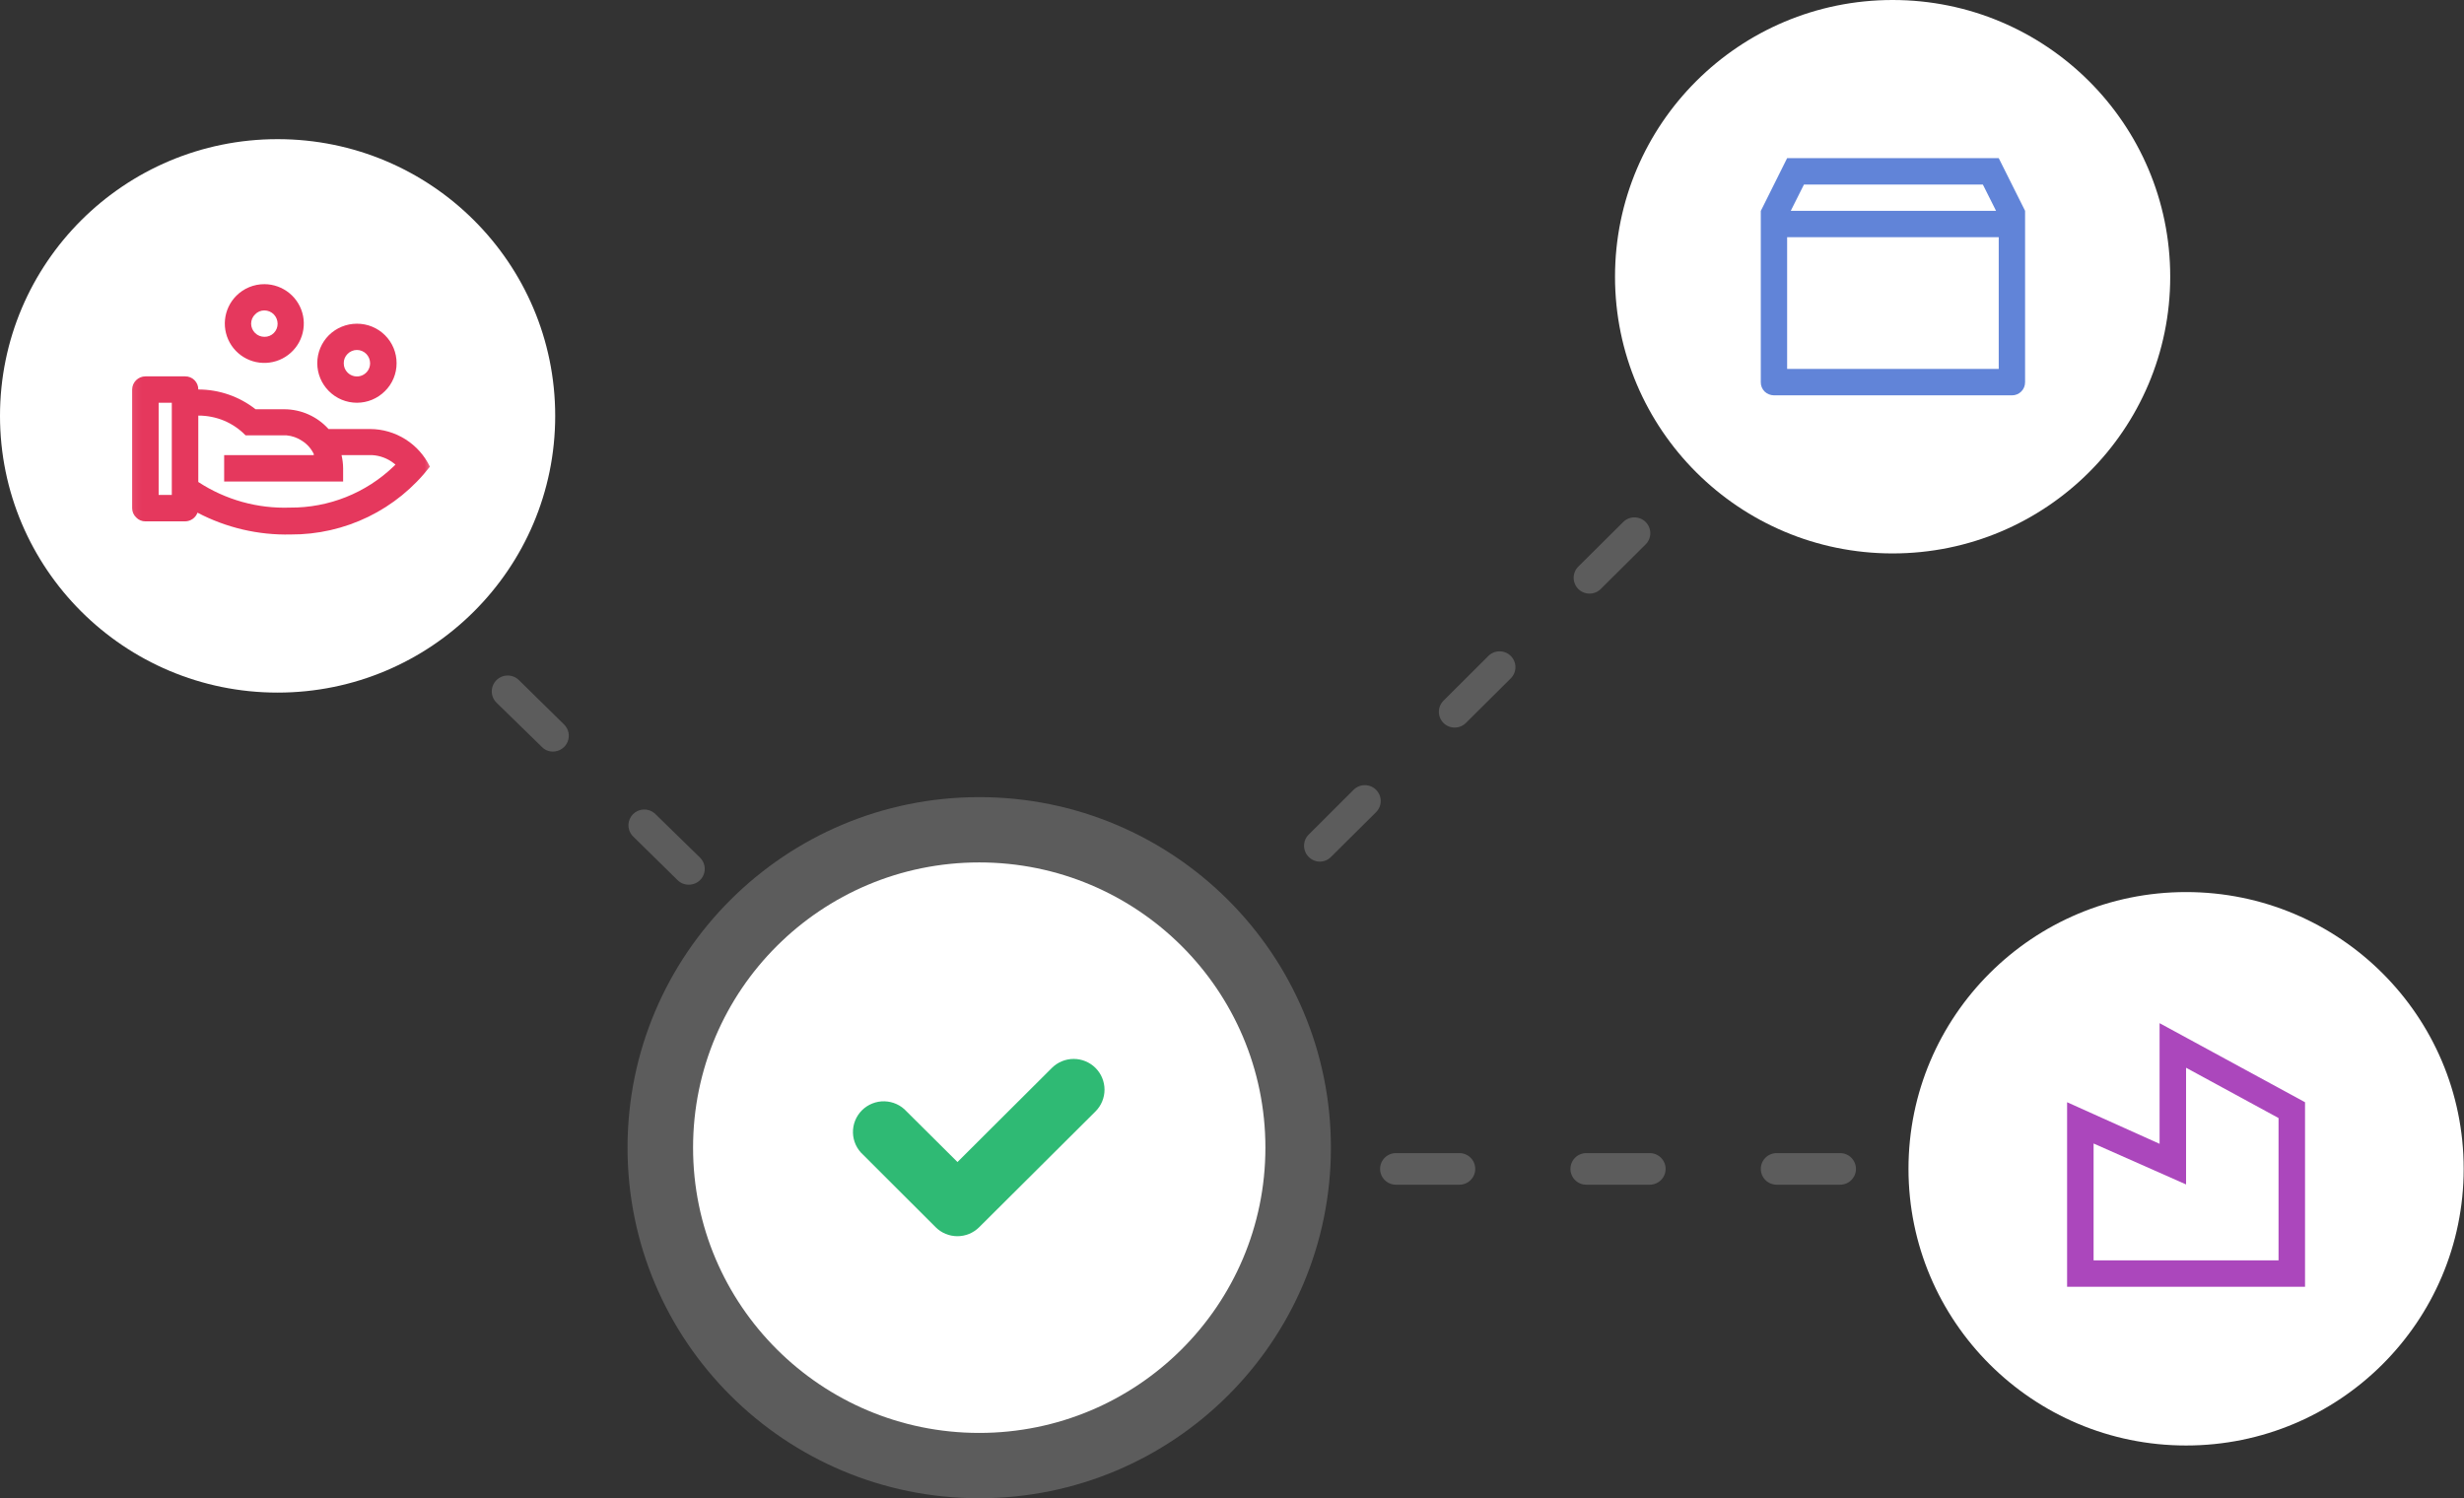
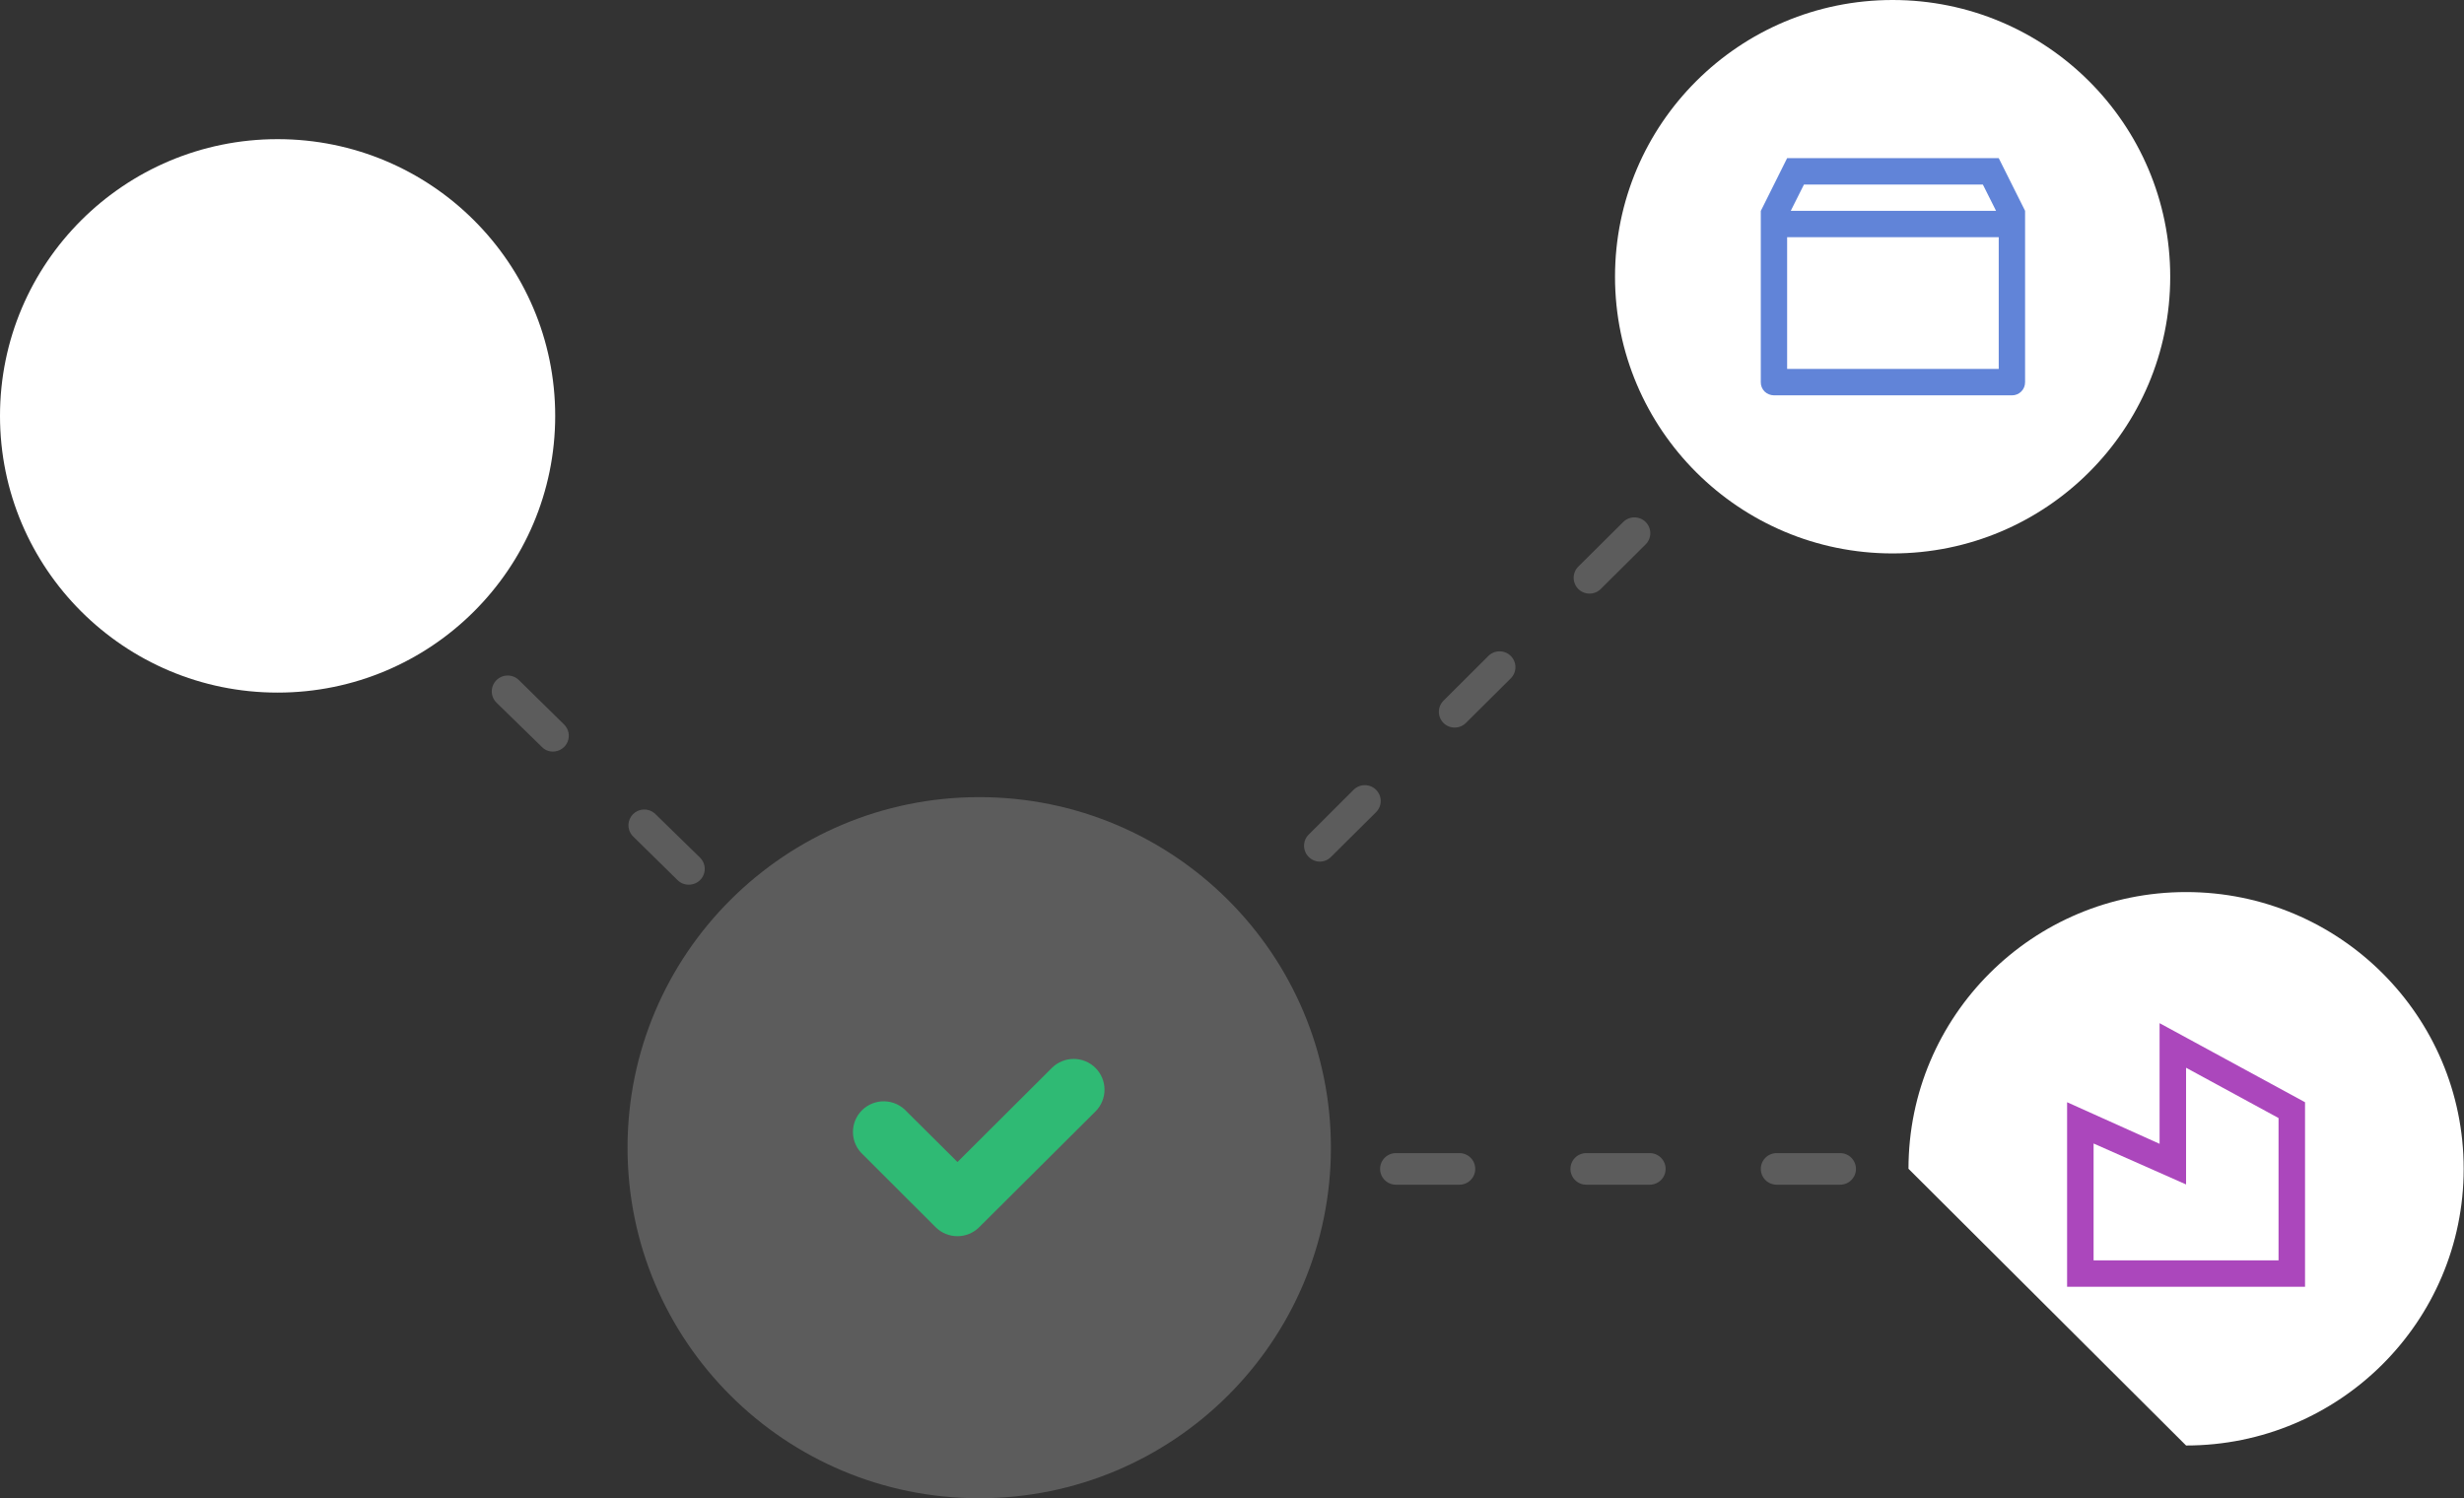
<svg xmlns="http://www.w3.org/2000/svg" width="148" height="90" viewBox="0 0 148 90" fill="none">
  <rect x="0" y="0" width="148" height="90" fill="#333333" stroke="none" />
  <g opacity="0.2">
    <path d="M41.363 53.143C41.113 53.142 40.873 53.043 40.696 52.868L37.98 50.198C37.822 50.018 37.739 49.785 37.747 49.545C37.754 49.306 37.852 49.078 38.021 48.908C38.189 48.738 38.416 48.637 38.656 48.626C38.896 48.615 39.13 48.695 39.314 48.849L42.039 51.509C42.177 51.642 42.272 51.812 42.311 51.999C42.35 52.185 42.332 52.38 42.259 52.556C42.186 52.732 42.062 52.882 41.902 52.987C41.742 53.092 41.554 53.146 41.363 53.143Z" fill="white" />
    <path d="M33.216 45.147C33.092 45.149 32.969 45.126 32.854 45.079C32.739 45.031 32.636 44.961 32.55 44.871L29.824 42.211C29.643 42.033 29.541 41.791 29.539 41.539C29.537 41.286 29.636 41.042 29.814 40.862C29.993 40.682 30.235 40.58 30.489 40.578C30.743 40.576 30.987 40.675 31.168 40.853L33.884 43.522C34.017 43.654 34.109 43.823 34.147 44.007C34.184 44.191 34.166 44.383 34.094 44.556C34.023 44.73 33.902 44.879 33.745 44.984C33.589 45.089 33.405 45.146 33.216 45.147Z" fill="white" />
  </g>
  <g opacity="0.2">
    <path d="M79.282 51.758C79.156 51.758 79.031 51.732 78.915 51.683C78.799 51.634 78.694 51.563 78.605 51.473C78.428 51.295 78.328 51.054 78.328 50.803C78.328 50.552 78.428 50.312 78.605 50.134L81.302 47.445C81.391 47.356 81.496 47.285 81.612 47.237C81.728 47.189 81.853 47.164 81.979 47.164C82.105 47.164 82.229 47.189 82.346 47.237C82.462 47.285 82.567 47.356 82.655 47.445C82.833 47.623 82.933 47.864 82.933 48.115C82.933 48.366 82.833 48.606 82.655 48.785L79.949 51.473C79.773 51.652 79.533 51.755 79.282 51.758Z" fill="white" />
    <path d="M87.37 43.704C87.12 43.703 86.881 43.604 86.703 43.429C86.526 43.251 86.426 43.01 86.426 42.759C86.426 42.508 86.526 42.267 86.703 42.09L89.4 39.401C89.579 39.223 89.822 39.124 90.075 39.125C90.328 39.126 90.57 39.227 90.748 39.406C90.927 39.584 91.026 39.827 91.025 40.079C91.024 40.331 90.923 40.572 90.744 40.75L88.047 43.429C87.958 43.517 87.852 43.587 87.736 43.634C87.62 43.681 87.496 43.705 87.37 43.704Z" fill="white" />
    <path d="M95.471 35.657C95.221 35.657 94.981 35.557 94.803 35.382C94.714 35.294 94.643 35.189 94.595 35.073C94.547 34.957 94.522 34.833 94.522 34.708C94.522 34.582 94.547 34.458 94.595 34.342C94.643 34.226 94.714 34.121 94.803 34.033L97.5 31.354C97.68 31.177 97.923 31.077 98.175 31.078C98.428 31.079 98.671 31.18 98.849 31.359C99.027 31.538 99.126 31.78 99.126 32.032C99.125 32.284 99.024 32.525 98.844 32.703L96.147 35.382C96.058 35.47 95.953 35.54 95.836 35.587C95.72 35.634 95.596 35.658 95.471 35.657Z" fill="white" />
  </g>
  <g opacity="0.2">
    <path d="M110.526 71.165H106.715C106.462 71.165 106.22 71.065 106.041 70.887C105.862 70.709 105.762 70.467 105.762 70.216C105.762 69.964 105.862 69.722 106.041 69.544C106.22 69.366 106.462 69.266 106.715 69.266H110.526C110.779 69.266 111.021 69.366 111.199 69.544C111.378 69.722 111.479 69.964 111.479 70.216C111.479 70.467 111.378 70.709 111.199 70.887C111.021 71.065 110.779 71.165 110.526 71.165ZM99.092 71.165H95.281C95.028 71.165 94.786 71.065 94.607 70.887C94.429 70.709 94.328 70.467 94.328 70.216C94.328 69.964 94.429 69.722 94.607 69.544C94.786 69.366 95.028 69.266 95.281 69.266H99.092C99.345 69.266 99.587 69.366 99.766 69.544C99.945 69.722 100.045 69.964 100.045 70.216C100.045 70.467 99.945 70.709 99.766 70.887C99.587 71.065 99.345 71.165 99.092 71.165ZM87.659 71.165H83.847C83.595 71.165 83.352 71.065 83.174 70.887C82.995 70.709 82.894 70.467 82.894 70.216C82.894 69.964 82.995 69.722 83.174 69.544C83.352 69.366 83.595 69.266 83.847 69.266H87.659C87.911 69.266 88.153 69.366 88.332 69.544C88.511 69.722 88.611 69.964 88.611 70.216C88.611 70.467 88.511 70.709 88.332 70.887C88.153 71.065 87.911 71.165 87.659 71.165Z" fill="white" />
  </g>
  <path d="M16.674 41.604C25.883 41.604 33.348 34.162 33.348 24.982C33.348 15.801 25.883 8.359 16.674 8.359C7.465 8.359 0 15.801 0 24.982C0 34.162 7.465 41.604 16.674 41.604Z" fill="white" />
  <mask id="mask0_5724_3907" style="mask-type:luminance" maskUnits="userSpaceOnUse" x="7" y="15" width="20" height="20">
    <path d="M26.203 15.484H7.146V34.481H26.203V15.484Z" fill="white" />
  </mask>
  <g mask="url(#mask0_5724_3907)">
-     <path d="M11.12 22.608C11.224 22.607 11.328 22.626 11.424 22.665C11.521 22.704 11.608 22.762 11.682 22.836C11.755 22.909 11.814 22.997 11.853 23.093C11.892 23.189 11.912 23.292 11.911 23.396C13.158 23.396 14.37 23.814 15.35 24.584H17.075C17.576 24.585 18.073 24.691 18.53 24.896C18.988 25.1 19.398 25.398 19.733 25.771H22.23C22.981 25.773 23.716 25.987 24.351 26.387C24.986 26.787 25.496 27.357 25.822 28.032C24.837 29.306 23.571 30.337 22.122 31.044C20.672 31.75 19.079 32.114 17.465 32.106C15.517 32.153 13.588 31.701 11.863 30.796C11.807 30.947 11.706 31.079 11.573 31.172C11.44 31.265 11.282 31.316 11.12 31.318H8.738C8.633 31.319 8.528 31.299 8.432 31.258C8.335 31.217 8.248 31.157 8.176 31.081C8.1 31.008 8.04 30.921 7.999 30.825C7.958 30.728 7.937 30.625 7.938 30.52V23.396C7.94 23.186 8.025 22.986 8.175 22.838C8.325 22.691 8.527 22.608 8.738 22.608H11.12ZM11.911 24.983V28.953C13.545 30.024 15.473 30.562 17.427 30.491C19.747 30.507 21.979 29.617 23.649 28.012L23.754 27.908L23.659 27.832C23.285 27.538 22.829 27.366 22.353 27.338H20.514C20.575 27.597 20.607 27.861 20.61 28.126V28.924H13.464V27.338H18.847V27.272C18.695 26.954 18.458 26.684 18.161 26.493C17.878 26.299 17.55 26.181 17.208 26.151H14.75C14.382 25.772 13.941 25.472 13.454 25.267C12.968 25.067 12.446 24.964 11.92 24.964L11.911 24.983ZM10.319 24.194H9.529V29.732H10.319V24.194ZM21.439 19.445C21.752 19.444 22.062 19.504 22.352 19.623C22.642 19.742 22.904 19.917 23.126 20.138C23.347 20.358 23.523 20.621 23.642 20.909C23.761 21.198 23.822 21.507 23.821 21.82C23.822 22.13 23.761 22.438 23.641 22.725C23.522 23.012 23.346 23.272 23.125 23.491C22.904 23.713 22.642 23.89 22.352 24.011C22.063 24.131 21.752 24.193 21.439 24.193C21.125 24.193 20.814 24.131 20.525 24.011C20.235 23.89 19.973 23.713 19.752 23.491C19.307 23.046 19.057 22.443 19.057 21.815C19.057 21.186 19.307 20.583 19.752 20.138C20.2 19.694 20.807 19.445 21.439 19.445ZM21.439 21.022C21.334 21.022 21.23 21.043 21.134 21.084C21.037 21.125 20.95 21.184 20.877 21.259C20.802 21.332 20.744 21.42 20.704 21.516C20.665 21.612 20.646 21.716 20.648 21.82C20.646 21.923 20.666 22.027 20.705 22.123C20.745 22.219 20.803 22.306 20.877 22.38C20.987 22.491 21.129 22.567 21.283 22.598C21.437 22.629 21.597 22.614 21.742 22.553C21.887 22.493 22.011 22.391 22.098 22.261C22.185 22.13 22.231 21.976 22.23 21.82C22.229 21.61 22.147 21.409 22.001 21.259C21.927 21.184 21.84 21.125 21.744 21.084C21.647 21.043 21.544 21.022 21.439 21.022ZM15.884 17.07C16.432 17.072 16.963 17.264 17.386 17.612C17.809 17.96 18.098 18.443 18.204 18.98C18.309 19.516 18.225 20.073 17.966 20.555C17.706 21.036 17.287 21.413 16.78 21.622C16.273 21.83 15.709 21.857 15.184 21.698C14.66 21.539 14.207 21.203 13.902 20.748C13.598 20.293 13.461 19.747 13.515 19.203C13.569 18.659 13.81 18.151 14.197 17.764C14.418 17.543 14.681 17.367 14.971 17.248C15.261 17.129 15.571 17.069 15.884 17.07ZM15.884 18.647C15.779 18.646 15.674 18.666 15.578 18.707C15.481 18.748 15.394 18.808 15.322 18.884C15.246 18.957 15.186 19.044 15.145 19.14C15.104 19.237 15.084 19.34 15.084 19.445C15.086 19.655 15.171 19.855 15.321 20.003C15.471 20.151 15.673 20.233 15.884 20.233C15.988 20.235 16.091 20.215 16.188 20.176C16.285 20.137 16.372 20.079 16.446 20.005C16.519 19.932 16.578 19.844 16.617 19.748C16.656 19.652 16.676 19.549 16.675 19.445C16.674 19.236 16.592 19.035 16.446 18.884C16.372 18.81 16.285 18.75 16.189 18.71C16.092 18.669 15.989 18.648 15.884 18.647Z" fill="#E5385D" />
-   </g>
+     </g>
  <path d="M113.68 33.244C122.889 33.244 130.354 25.802 130.354 16.622C130.354 7.442 122.889 0 113.68 0C104.471 0 97.006 7.442 97.006 16.622C97.006 25.802 104.471 33.244 113.68 33.244Z" fill="white" />
  <mask id="mask1_5724_3907" style="mask-type:luminance" maskUnits="userSpaceOnUse" x="104" y="7" width="20" height="20">
    <path d="M123.208 7.125H104.152V26.122H123.208V7.125Z" fill="white" />
  </mask>
  <g mask="url(#mask1_5724_3907)">
    <path d="M120.054 9.5L121.636 12.663V22.959C121.637 23.063 121.617 23.166 121.578 23.262C121.539 23.359 121.48 23.446 121.407 23.519C121.333 23.593 121.246 23.651 121.149 23.69C121.052 23.729 120.949 23.749 120.845 23.748H106.553C106.343 23.745 106.142 23.664 105.991 23.52C105.917 23.446 105.859 23.359 105.819 23.262C105.78 23.166 105.76 23.063 105.762 22.959V12.672L107.344 9.5H120.054ZM120.054 14.249H107.344V22.161H120.054V14.249ZM119.101 11.086H108.354L107.563 12.663H119.892L119.101 11.086Z" fill="#6184D8" />
  </g>
-   <path d="M131.307 86.83C140.516 86.83 147.981 79.388 147.981 70.208C147.981 61.028 140.516 53.586 131.307 53.586C122.098 53.586 114.633 61.028 114.633 70.208C114.633 79.388 122.098 86.83 131.307 86.83Z" fill="white" />
+   <path d="M131.307 86.83C140.516 86.83 147.981 79.388 147.981 70.208C147.981 61.028 140.516 53.586 131.307 53.586C122.098 53.586 114.633 61.028 114.633 70.208Z" fill="white" />
  <mask id="mask2_5724_3907" style="mask-type:luminance" maskUnits="userSpaceOnUse" x="121" y="60" width="20" height="20">
    <path d="M140.833 60.711H121.777V79.708H140.833V60.711Z" fill="white" />
  </mask>
  <g mask="url(#mask2_5724_3907)">
    <path d="M129.715 68.708V61.461L138.452 66.21V77.295H124.16V66.21L129.715 68.708ZM131.306 64.168V71.149L125.751 68.689V75.709H136.861V67.16L131.306 64.139V64.168Z" fill="#AB47BC" />
  </g>
  <path opacity="0.2" d="M58.817 89.999C70.483 89.999 79.941 80.571 79.941 68.941C79.941 57.311 70.483 47.883 58.817 47.883C47.151 47.883 37.693 57.311 37.693 68.941C37.693 80.571 47.151 89.999 58.817 89.999Z" fill="white" />
-   <path d="M58.818 86.075C68.311 86.075 76.006 78.403 76.006 68.94C76.006 59.476 68.311 51.805 58.818 51.805C49.325 51.805 41.629 59.476 41.629 68.94C41.629 78.403 49.325 86.075 58.818 86.075Z" fill="white" />
  <path d="M57.511 69.802L54.453 66.762C54.285 66.577 54.081 66.427 53.853 66.323C53.626 66.219 53.379 66.162 53.128 66.155C52.877 66.149 52.629 66.193 52.396 66.286C52.163 66.379 51.951 66.518 51.774 66.694C51.597 66.871 51.457 67.082 51.364 67.314C51.271 67.546 51.227 67.794 51.233 68.044C51.239 68.294 51.297 68.54 51.401 68.767C51.506 68.994 51.656 69.198 51.843 69.365L56.197 73.715C56.368 73.887 56.572 74.024 56.797 74.117C57.022 74.21 57.263 74.258 57.507 74.258C57.75 74.258 57.991 74.21 58.216 74.117C58.441 74.024 58.645 73.887 58.817 73.715L65.801 66.762C66.148 66.416 66.343 65.946 66.343 65.456C66.343 64.967 66.148 64.497 65.801 64.15C65.454 63.804 64.982 63.609 64.491 63.609C63.999 63.609 63.528 63.804 63.181 64.15L57.511 69.802Z" fill="#2FBA74" />
</svg>